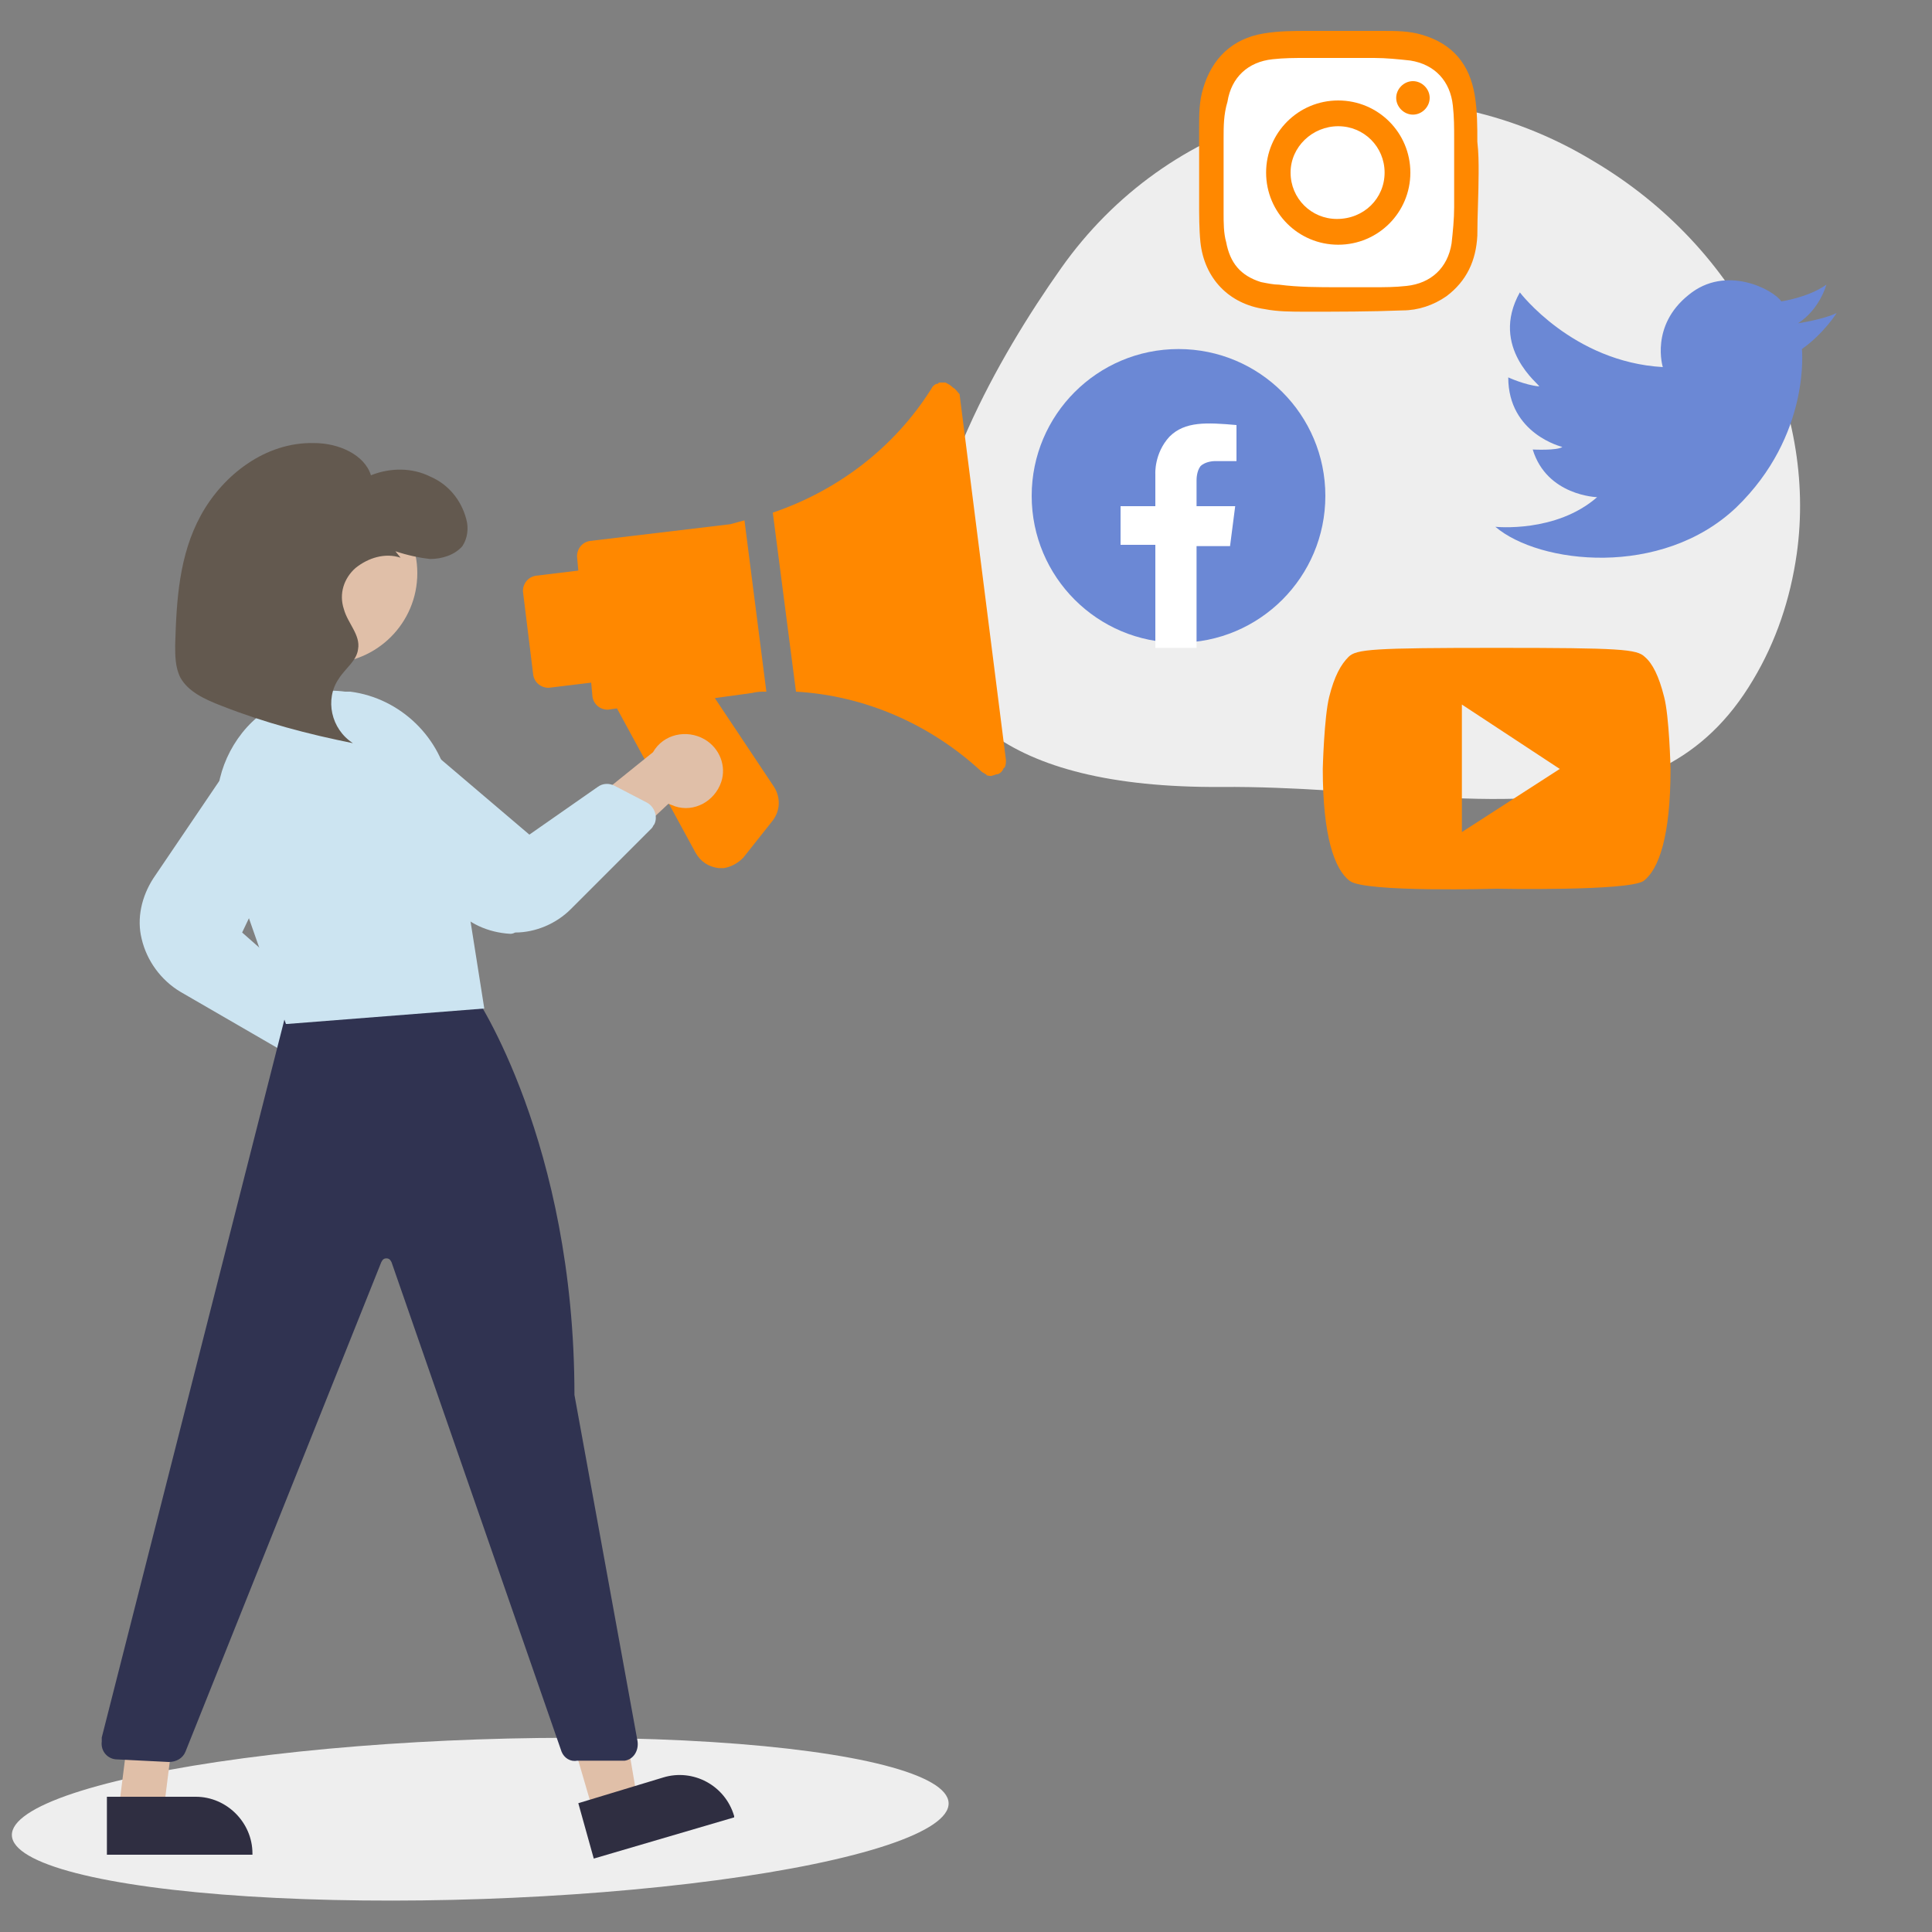
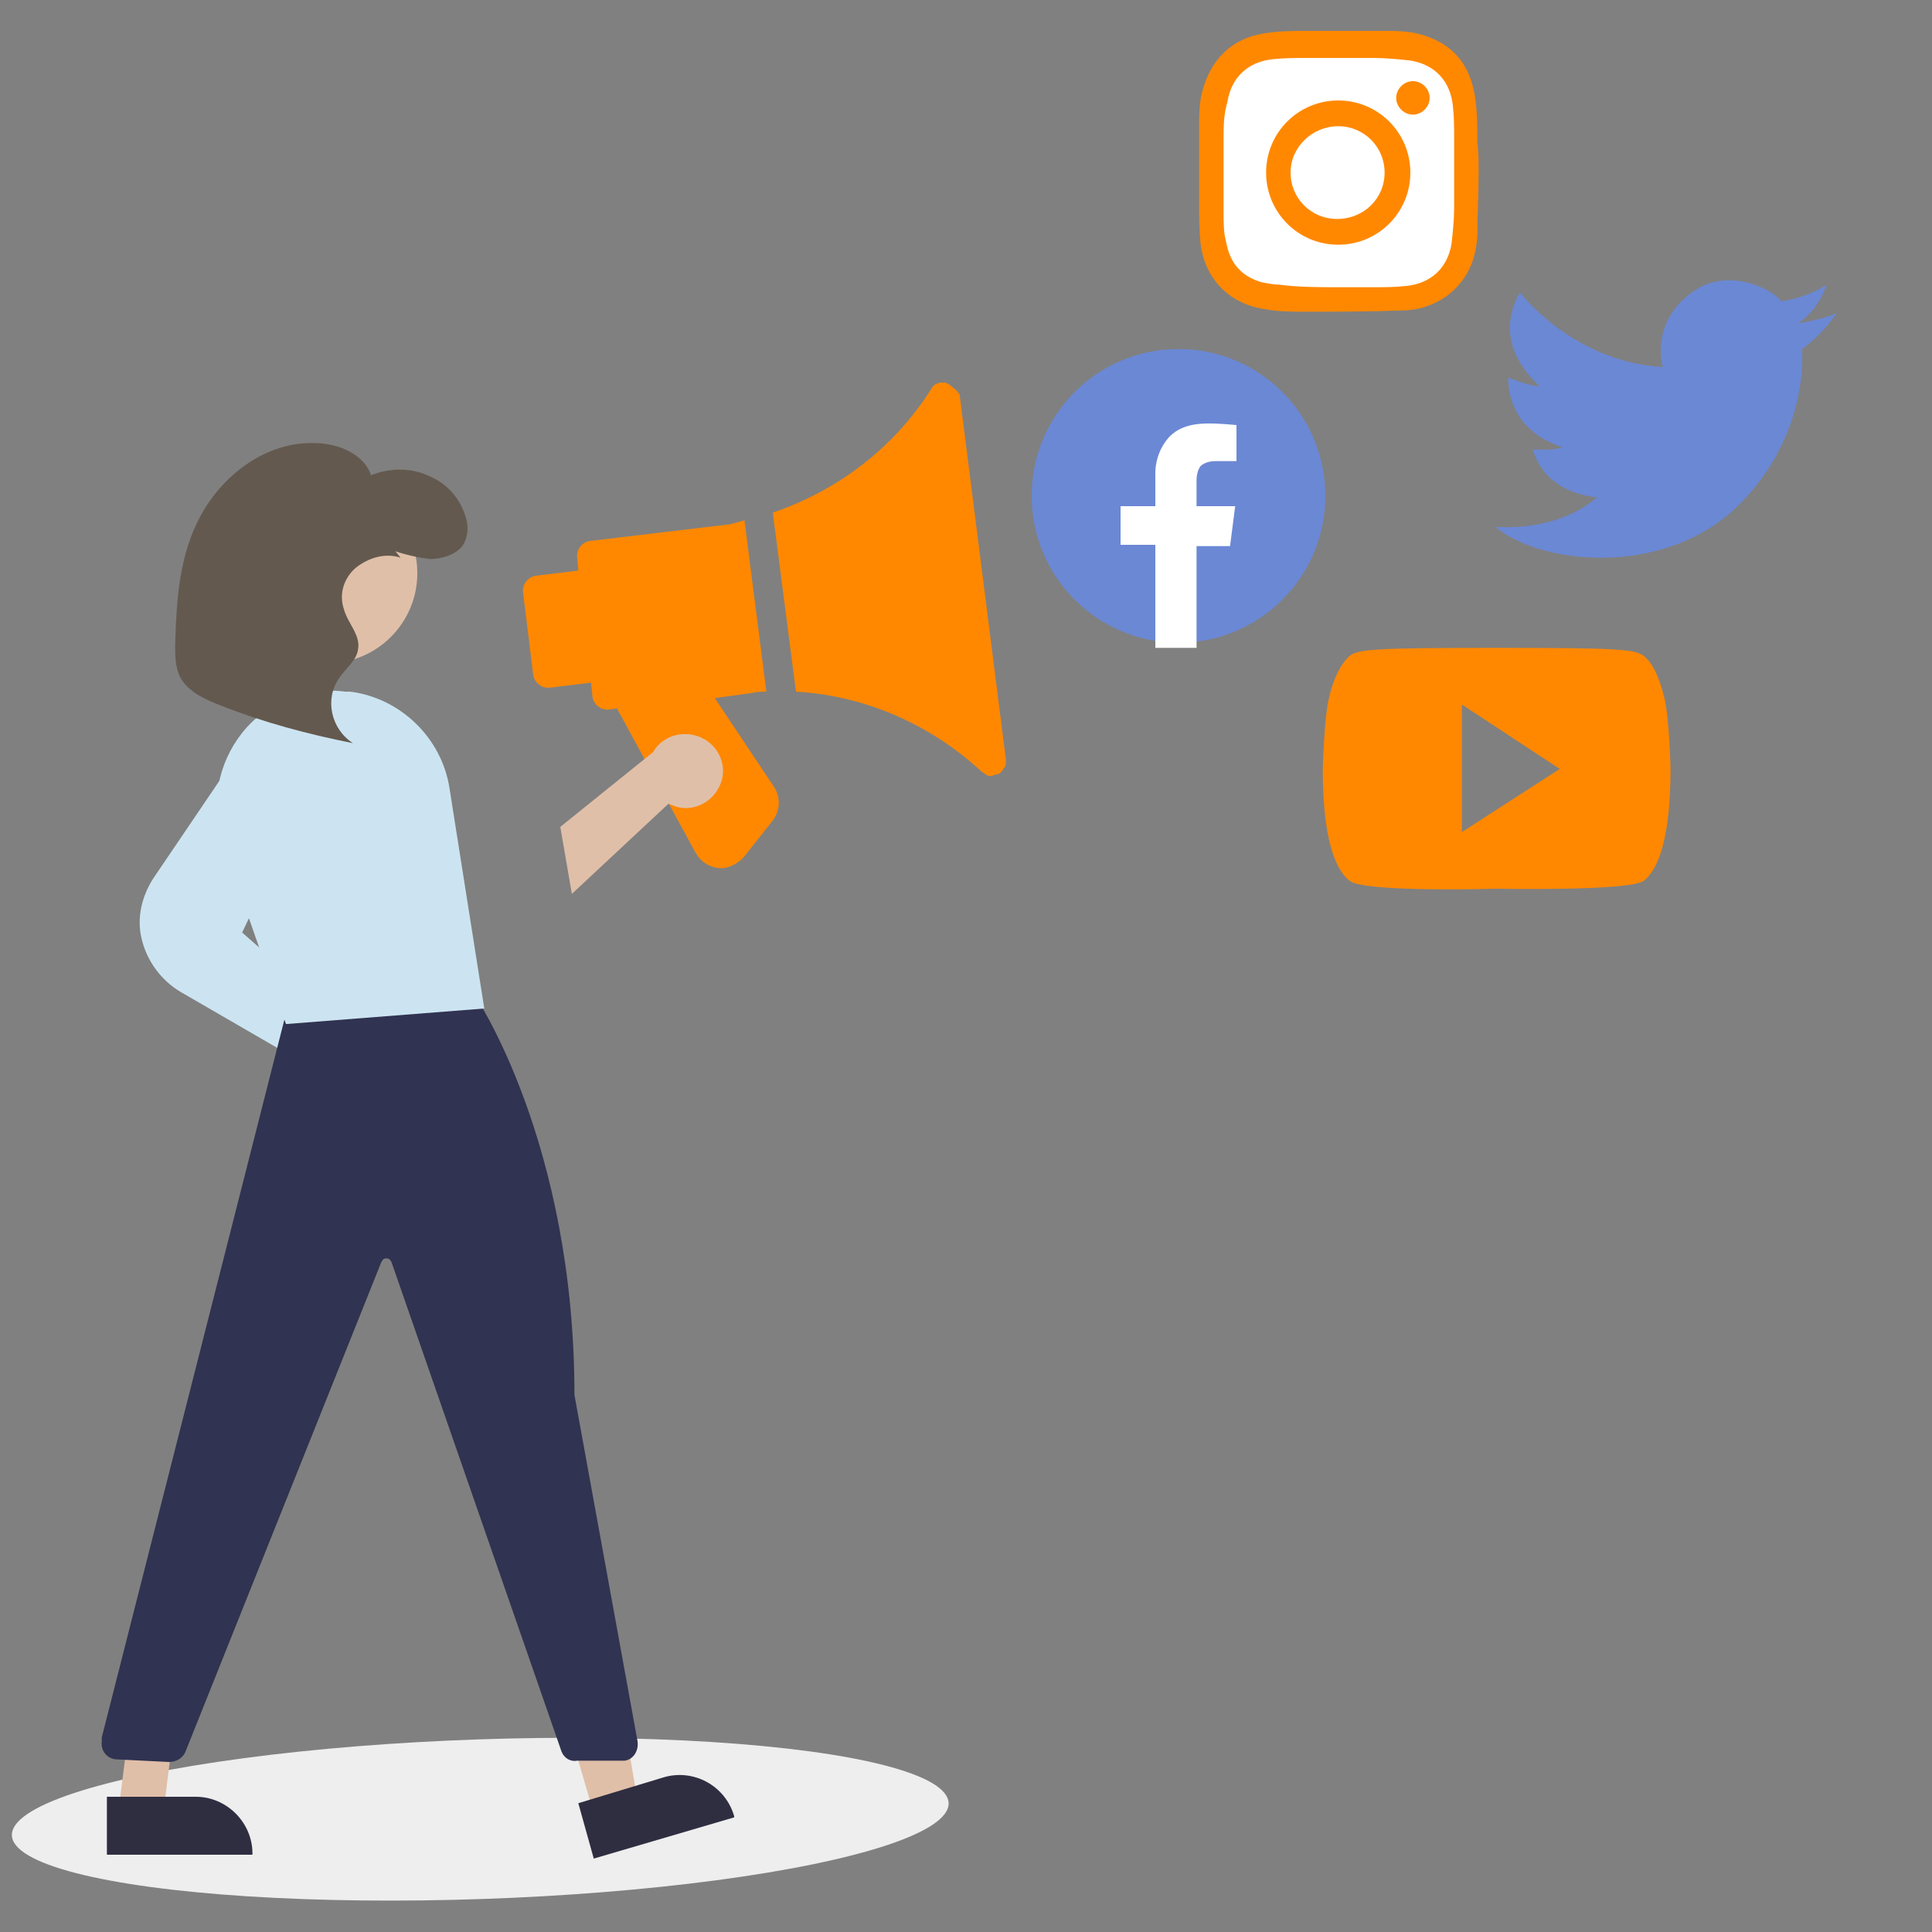
<svg xmlns="http://www.w3.org/2000/svg" version="1.1" id="Ebene_1" x="0px" y="0px" viewBox="0 0 150 150" style="enable-background:new 0 0 150 150;" xml:space="preserve">
  <rect x="0" y="0" width="150" height="150" fill="#808080" stroke="none" />
  <style type="text/css">
	.st0{fill:#EEEEEE;}
	.st1{fill:#6B88D5;}
	.st2{fill:#FF8800;}
	.st3{fill:#FFFFFF;}
	.st4{fill:#F0DDCE;}
	.st5{fill:#CCE4F1;}
	.st6{fill:#E0BFA8;}
	.st7{fill:#2F2E41;}
	.st8{fill:#303351;}
	.st9{fill:#63594F;}
</style>
  <title>strato-illu</title>
  <ellipse transform="matrix(0.999 -3.450353e-02 3.450353e-02 0.999 -4.852 1.371)" class="st0" cx="37.3" cy="141.3" rx="36.4" ry="6.2" />
-   <path class="st0" d="M136.1,52.8c-1.9,3.2-4.2,5.3-6.9,6.7c-0.9,0.5-1.8,0.9-2.8,1.2c-8.6,2.8-20,0.3-31.6,0.4  c-34.4,0.2-22.6-25.9-12.4-40.3c4.1-5.8,9.9-9.9,16.5-11.8c1.4-0.4,2.8-0.7,4.2-0.9c6.7-0.9,14,0.4,20.6,4.4  c11.5,6.8,17.4,19.1,15.8,30.5C139,46.5,137.9,49.8,136.1,52.8L136.1,52.8z" />
  <path class="st1" d="M118,22.7c0,0,4.1,5.4,11.1,5.8c0,0-1-3.2,2-5.6c2.9-2.4,6.6-0.4,7.2,0.5c0,0,2.1-0.3,3.5-1.3  c0,0-0.5,1.9-2.2,3c0,0,2-0.3,3-0.8c0,0-1,1.6-2.7,2.8c0,0,0.7,6.7-5.1,12.3c-5.8,5.5-15.3,4.4-18.7,1.5c0,0,4.7,0.5,7.9-2.3  c0,0-3.9-0.1-5-3.7c0,0,1.9,0.1,2.3-0.2c0,0-4.2-1-4.2-5.4c0,0,1.3,0.6,2.4,0.7C119.6,29.9,115.6,27,118,22.7" />
  <path class="st2" d="M113.5,64.6v-9.9l7.6,5L113.5,64.6z M129.2,54.1c-0.4-1.6-0.9-2.6-1.5-3.1c-0.6-0.6-1.9-0.7-11.5-0.7  c-9.6,0-10.9,0.1-11.5,0.7c-0.6,0.6-1.1,1.5-1.5,3.1c-0.4,1.6-0.5,5.6-0.5,5.6c0,5.2,0.9,7.8,2.1,8.7c1.2,0.9,11.4,0.6,11.4,0.6  s10.2,0.2,11.4-0.6c1.2-0.9,2.1-3.5,2.1-8.7C129.7,59.6,129.6,55.6,129.2,54.1" />
  <circle class="st1" cx="91.5" cy="38.5" r="11.4" />
  <path class="st3" d="M87,39.3h2.7v-2.5c0,0-0.1-1.6,1.1-2.9c1.2-1.2,2.9-1.1,5.2-0.9v2.8h-1.7c0,0-0.7,0-1.1,0.4  c-0.3,0.4-0.3,1-0.3,1.1v2h3l-0.4,3.1h-2.6v7.9h-3.2v-8H87V39.3z" />
  <path class="st3" d="M103.9,22.8C103.9,22.8,103.9,22.8,103.9,22.8c1,0,1.9,0,2.9,0c0.9,0,1.9,0,2.8-0.1c2.1-0.2,3.4-1.5,3.8-3.6  c0.2-1,0.2-2,0.2-3.1c0-1.9,0-3.8,0-5.8c0-0.9,0-1.9-0.1-2.8c-0.2-2.1-1.5-3.5-3.6-3.8c-1-0.2-2-0.2-3.1-0.2c-1.9,0-3.8,0-5.8,0  c-0.9,0-1.9,0-2.8,0.1c-2.1,0.2-3.4,1.5-3.7,3.6c-0.2,1-0.2,2.1-0.2,3.2c0,2.1,0,4.1,0,6.2c0,0.8,0,1.7,0.2,2.5  c0.3,1.7,1.2,2.9,2.9,3.3c0.5,0.1,1,0.2,1.6,0.2C100.6,22.8,102.2,22.8,103.9,22.8" />
  <g>
    <path class="st2" d="M103.9,22.3C103.9,22.3,103.9,22.3,103.9,22.3c0.9,0,1.8,0,2.7,0c0.9,0,1.7,0,2.6-0.1c1.9-0.2,3.2-1.4,3.5-3.3   c0.1-0.9,0.2-1.9,0.2-2.8c0-1.8,0-3.5,0-5.3c0-0.9,0-1.7-0.1-2.6c-0.2-1.9-1.4-3.2-3.3-3.5c-0.9-0.1-1.9-0.2-2.8-0.2   c-1.8,0-3.5,0-5.3,0c-0.9,0-1.7,0-2.6,0.1c-1.9,0.2-3.2,1.4-3.5,3.3C95,8.9,95,9.8,95,10.8c0,1.9,0,3.8,0,5.7c0,0.8,0,1.6,0.2,2.3   c0.3,1.6,1.1,2.6,2.7,3.1c0.5,0.1,1,0.2,1.4,0.2C100.8,22.3,102.4,22.3,103.9,22.3 M114.8,13.4c0,1.6-0.1,3.3-0.1,4.9   c-0.1,1.9-0.8,3.5-2.4,4.7c-1,0.7-2.2,1.1-3.4,1.1c-2.5,0.1-5,0.1-7.5,0.1c-1.1,0-2.2,0-3.2-0.2c-2.8-0.4-4.7-2.4-5-5.2   c-0.1-1-0.1-2.1-0.1-3.2c0-1.9,0-3.8,0-5.7c0-1,0-2,0.3-3c0.7-2.4,2.3-3.9,4.7-4.3c1.2-0.2,2.3-0.2,3.5-0.2c1.9,0,3.8,0,5.7,0   c1.1,0,2.1,0,3.1,0.3c2.4,0.7,3.7,2.3,4.1,4.7c0.2,1.2,0.2,2.4,0.2,3.6C114.8,11.9,114.8,12.6,114.8,13.4   C114.8,13.4,114.8,13.4,114.8,13.4" />
    <path class="st2" d="M107.5,13.4c0-2-1.6-3.6-3.6-3.6c-2,0-3.7,1.6-3.7,3.6s1.6,3.6,3.6,3.6C105.9,17,107.5,15.4,107.5,13.4    M109.5,13.4c0,3.1-2.5,5.6-5.6,5.6c-3.1,0-5.6-2.5-5.6-5.6c0-3.1,2.5-5.6,5.6-5.6C107,7.8,109.5,10.3,109.5,13.4" />
    <path class="st2" d="M109.7,8.9c-0.7,0-1.3-0.6-1.3-1.3c0-0.7,0.6-1.3,1.3-1.3c0.7,0,1.3,0.6,1.3,1.3C111,8.3,110.4,8.9,109.7,8.9" />
  </g>
  <g>
    <g>
      <g>
        <path class="st2" d="M59.5,53.7l-1.7-13.3c-0.4,0.1-0.7,0.2-1.1,0.3L45.8,42c-0.6,0.1-1,0.6-1,1.2l0.1,1.1l-3.3,0.4     c-0.6,0.1-1,0.6-1,1.2l0.8,6.5c0.1,0.6,0.6,1,1.2,1l3.3-0.4l0.1,1.1c0.1,0.6,0.6,1,1.2,1l0.7-0.1L54,66.2c0.4,0.7,1,1.1,1.8,1.2     c0.2,0,0.3,0,0.4,0c0.6-0.1,1.1-0.4,1.5-0.8l2.3-2.9c0.6-0.8,0.6-1.8,0.1-2.6l-4.6-6.9l2.9-0.4C58.8,53.7,59.1,53.7,59.5,53.7z" />
      </g>
    </g>
    <g>
      <g>
        <path class="st2" d="M74,30.1C74,30,74,30,74,30.1c-0.2-0.2-0.4-0.3-0.6-0.4c0,0,0,0,0,0c0,0,0,0-0.1,0c-0.1,0-0.2,0-0.3,0     c-0.1,0-0.1,0-0.2,0.1c0,0-0.1,0-0.1,0c-0.2,0.1-0.3,0.2-0.4,0.4c0,0,0,0,0,0c-2.9,4.6-7.3,7.9-12.3,9.6l1.8,13.9     c5.3,0.3,10.4,2.5,14.4,6.2c0,0,0,0,0,0c0.1,0.1,0.2,0.1,0.3,0.2c0,0,0.1,0,0.1,0.1c0.1,0,0.3,0.1,0.5,0c0.1,0,0.2-0.1,0.4-0.1     c0,0,0,0,0,0c0.2-0.1,0.3-0.2,0.4-0.4c0,0,0-0.1,0.1-0.1c0.1-0.2,0.1-0.4,0.1-0.6l-3.6-28.4C74.3,30.4,74.2,30.2,74,30.1z" />
      </g>
    </g>
  </g>
  <g>
    <path class="st4" d="M26.1,85.8c-1.6-0.2-2.7-1.6-2.6-3.2c0-0.2,0-0.3,0.1-0.5l-8.4-5.9l4.9-2l7.2,5.9c1.5,0.5,2.3,2.2,1.8,3.7   C28.7,85.2,27.5,86,26.1,85.8L26.1,85.8z" />
    <path class="st5" d="M21.6,81.4L14,77c-1.5-0.9-2.6-2.4-3-4.1c-0.4-1.6,0-3.3,0.9-4.7l6.3-9.3c1-1.4,2.9-1.8,4.4-0.8   c1.3,0.9,1.7,2.6,1.1,4l-4.9,10.3l5,4.4c0.4,0.3,0.5,0.8,0.4,1.2l-0.6,2.6c-0.1,0.4-0.4,0.7-0.7,0.9C22.4,81.6,21.9,81.6,21.6,81.4   L21.6,81.4z" />
    <path class="st6" d="M56,60.7c-0.5,1.5-2.1,2.4-3.6,1.9c-0.2-0.1-0.3-0.1-0.5-0.2l-7.5,7l-0.9-5.2l7.2-5.8c0.8-1.4,2.6-1.8,4-1   C55.9,58.1,56.4,59.5,56,60.7L56,60.7z" />
    <circle class="st6" cx="25.4" cy="44.5" r="7" />
    <polygon class="st6" points="46.1,140.8 49.5,139.8 47.2,126.3 42.3,127.8  " />
    <path class="st7" d="M44.9,140l6.6-2l0,0c2.3-0.7,4.8,0.6,5.5,3c0,0,0,0,0,0l0,0.1l-10.9,3.2L44.9,140z" />
    <polygon class="st6" points="9.2,140.6 12.7,140.6 14.4,127.1 10.9,127.1  " />
    <path class="st7" d="M8.3,139.5l6.9,0h0c2.4,0,4.4,2,4.4,4.4c0,0,0,0,0,0v0.1l-11.3,0L8.3,139.5z" />
    <path class="st8" d="M43.6,136L30.4,98c-0.1-0.2-0.2-0.3-0.4-0.3c-0.2,0-0.3,0.1-0.4,0.3l-15.2,38c-0.2,0.5-0.7,0.8-1.3,0.8l-4-0.2   c-0.7,0-1.3-0.6-1.2-1.4c0-0.1,0-0.2,0-0.3l14.4-56.6l14.4-1.2l0.1,0.1c0.1,0.1,7.8,11.5,7.8,31.1l4.9,26.9c0.1,0.7-0.3,1.4-1,1.5   c-0.1,0-0.2,0-0.2,0h-3.5C44.3,136.8,43.8,136.5,43.6,136z" />
    <path class="st5" d="M17.3,65.5c-1-3-0.4-6.2,1.5-8.6c1.9-2.4,5-3.6,8-3.2c0.1,0,0.2,0,0.4,0l0,0c3.9,0.5,7.1,3.6,7.7,7.5l2.7,17.1   l-15.3,1.2l-0.1,0L17.3,65.5z" />
-     <path class="st5" d="M39.6,72.5c-1.7-0.1-3.3-0.8-4.4-2.1L28,61.9c-0.6-0.6-0.9-1.5-0.8-2.3c0-0.9,0.5-1.7,1.2-2.3   c1.2-0.9,2.9-0.9,4,0.1l8.7,7.4l5.3-3.7c0.4-0.3,0.9-0.3,1.3-0.1l2.5,1.3c0.6,0.3,0.9,1.1,0.6,1.7c-0.1,0.1-0.1,0.2-0.2,0.3   l-6.3,6.3c-1.1,1.1-2.7,1.8-4.3,1.8C39.8,72.5,39.7,72.5,39.6,72.5z" />
    <path class="st9" d="M30.7,42.8c0.9,0.3,1.8,0.5,2.7,0.6c0.9,0,1.9-0.3,2.5-1c0.4-0.6,0.5-1.4,0.3-2.1c-0.4-1.5-1.4-2.7-2.8-3.3   c-1.4-0.7-3.1-0.7-4.6-0.1c-0.5-1.6-2.5-2.5-4.4-2.5c-3.8-0.1-7.1,2.5-8.8,5.6s-1.9,6.6-2,10.1c0,0.8,0,1.7,0.4,2.5   c0.6,1.1,1.9,1.7,3.2,2.2c3.3,1.3,6.7,2.2,10.2,2.9c-1.7-1.1-2.2-3.4-1.1-5c0.5-0.8,1.4-1.4,1.5-2.3c0.2-1.1-0.8-2-1.1-3.1   c-0.4-1.2,0-2.4,0.9-3.2c1-0.8,2.3-1.2,3.5-0.8" />
  </g>
</svg>